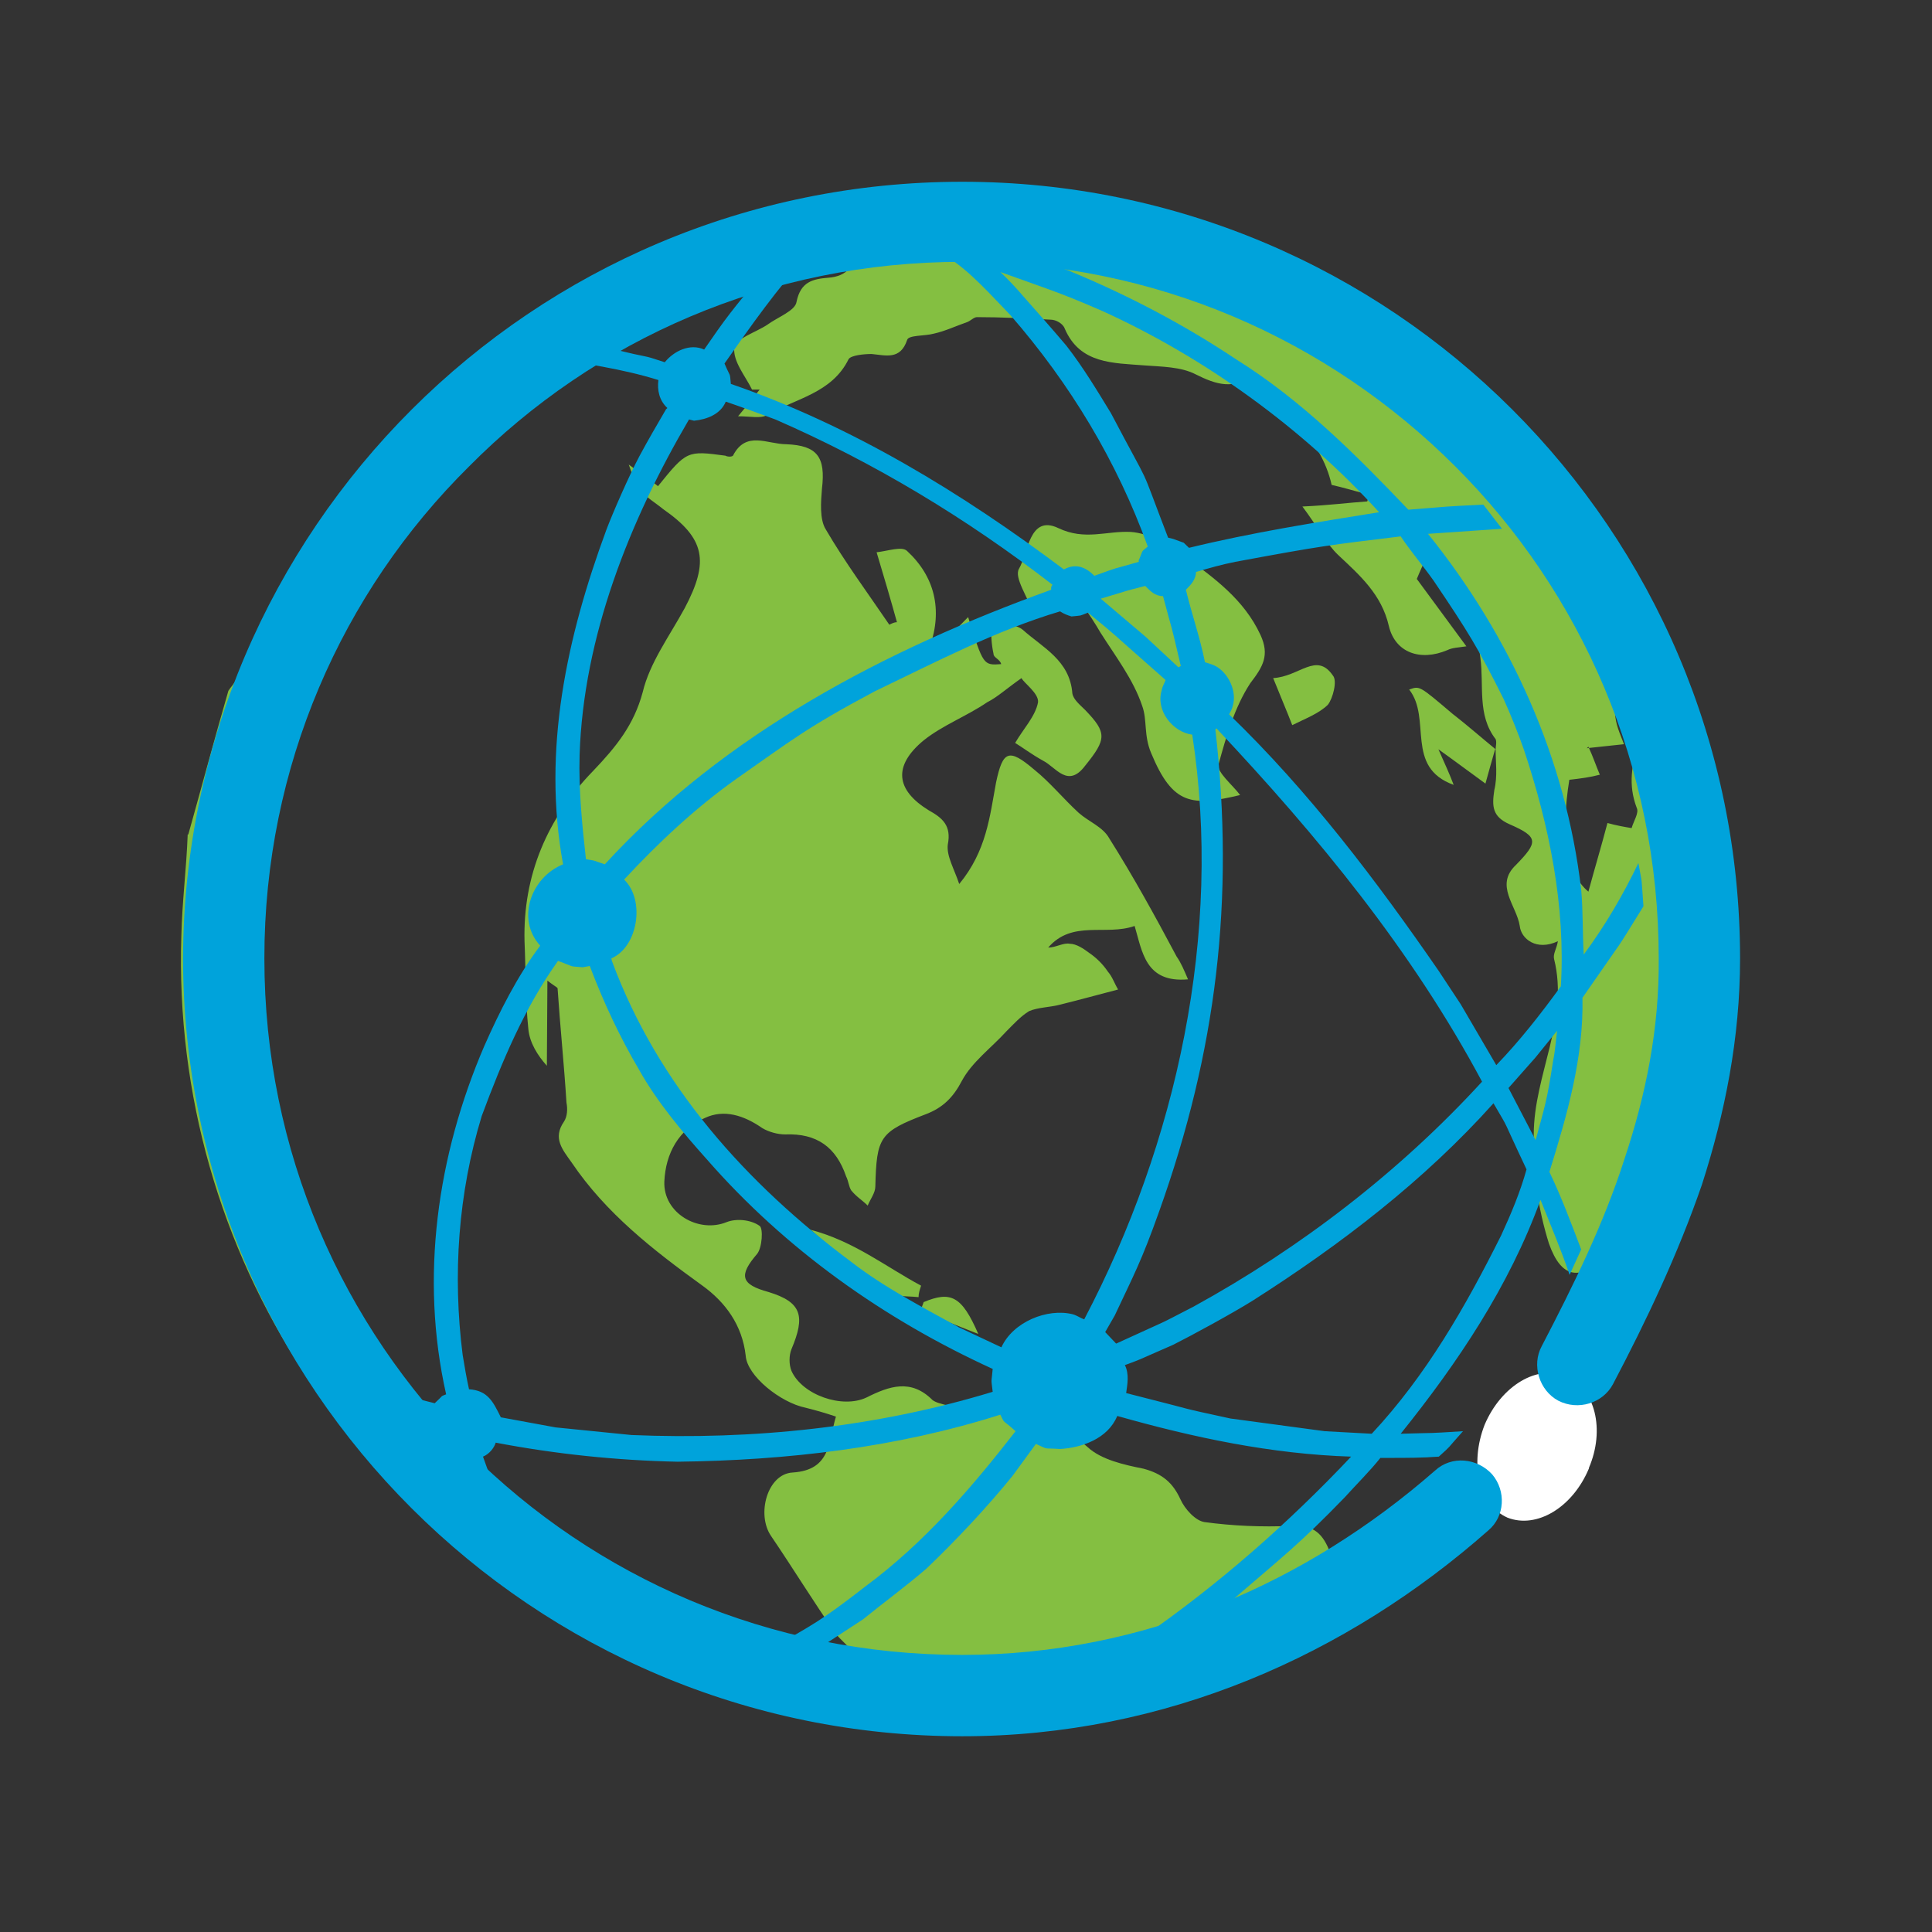
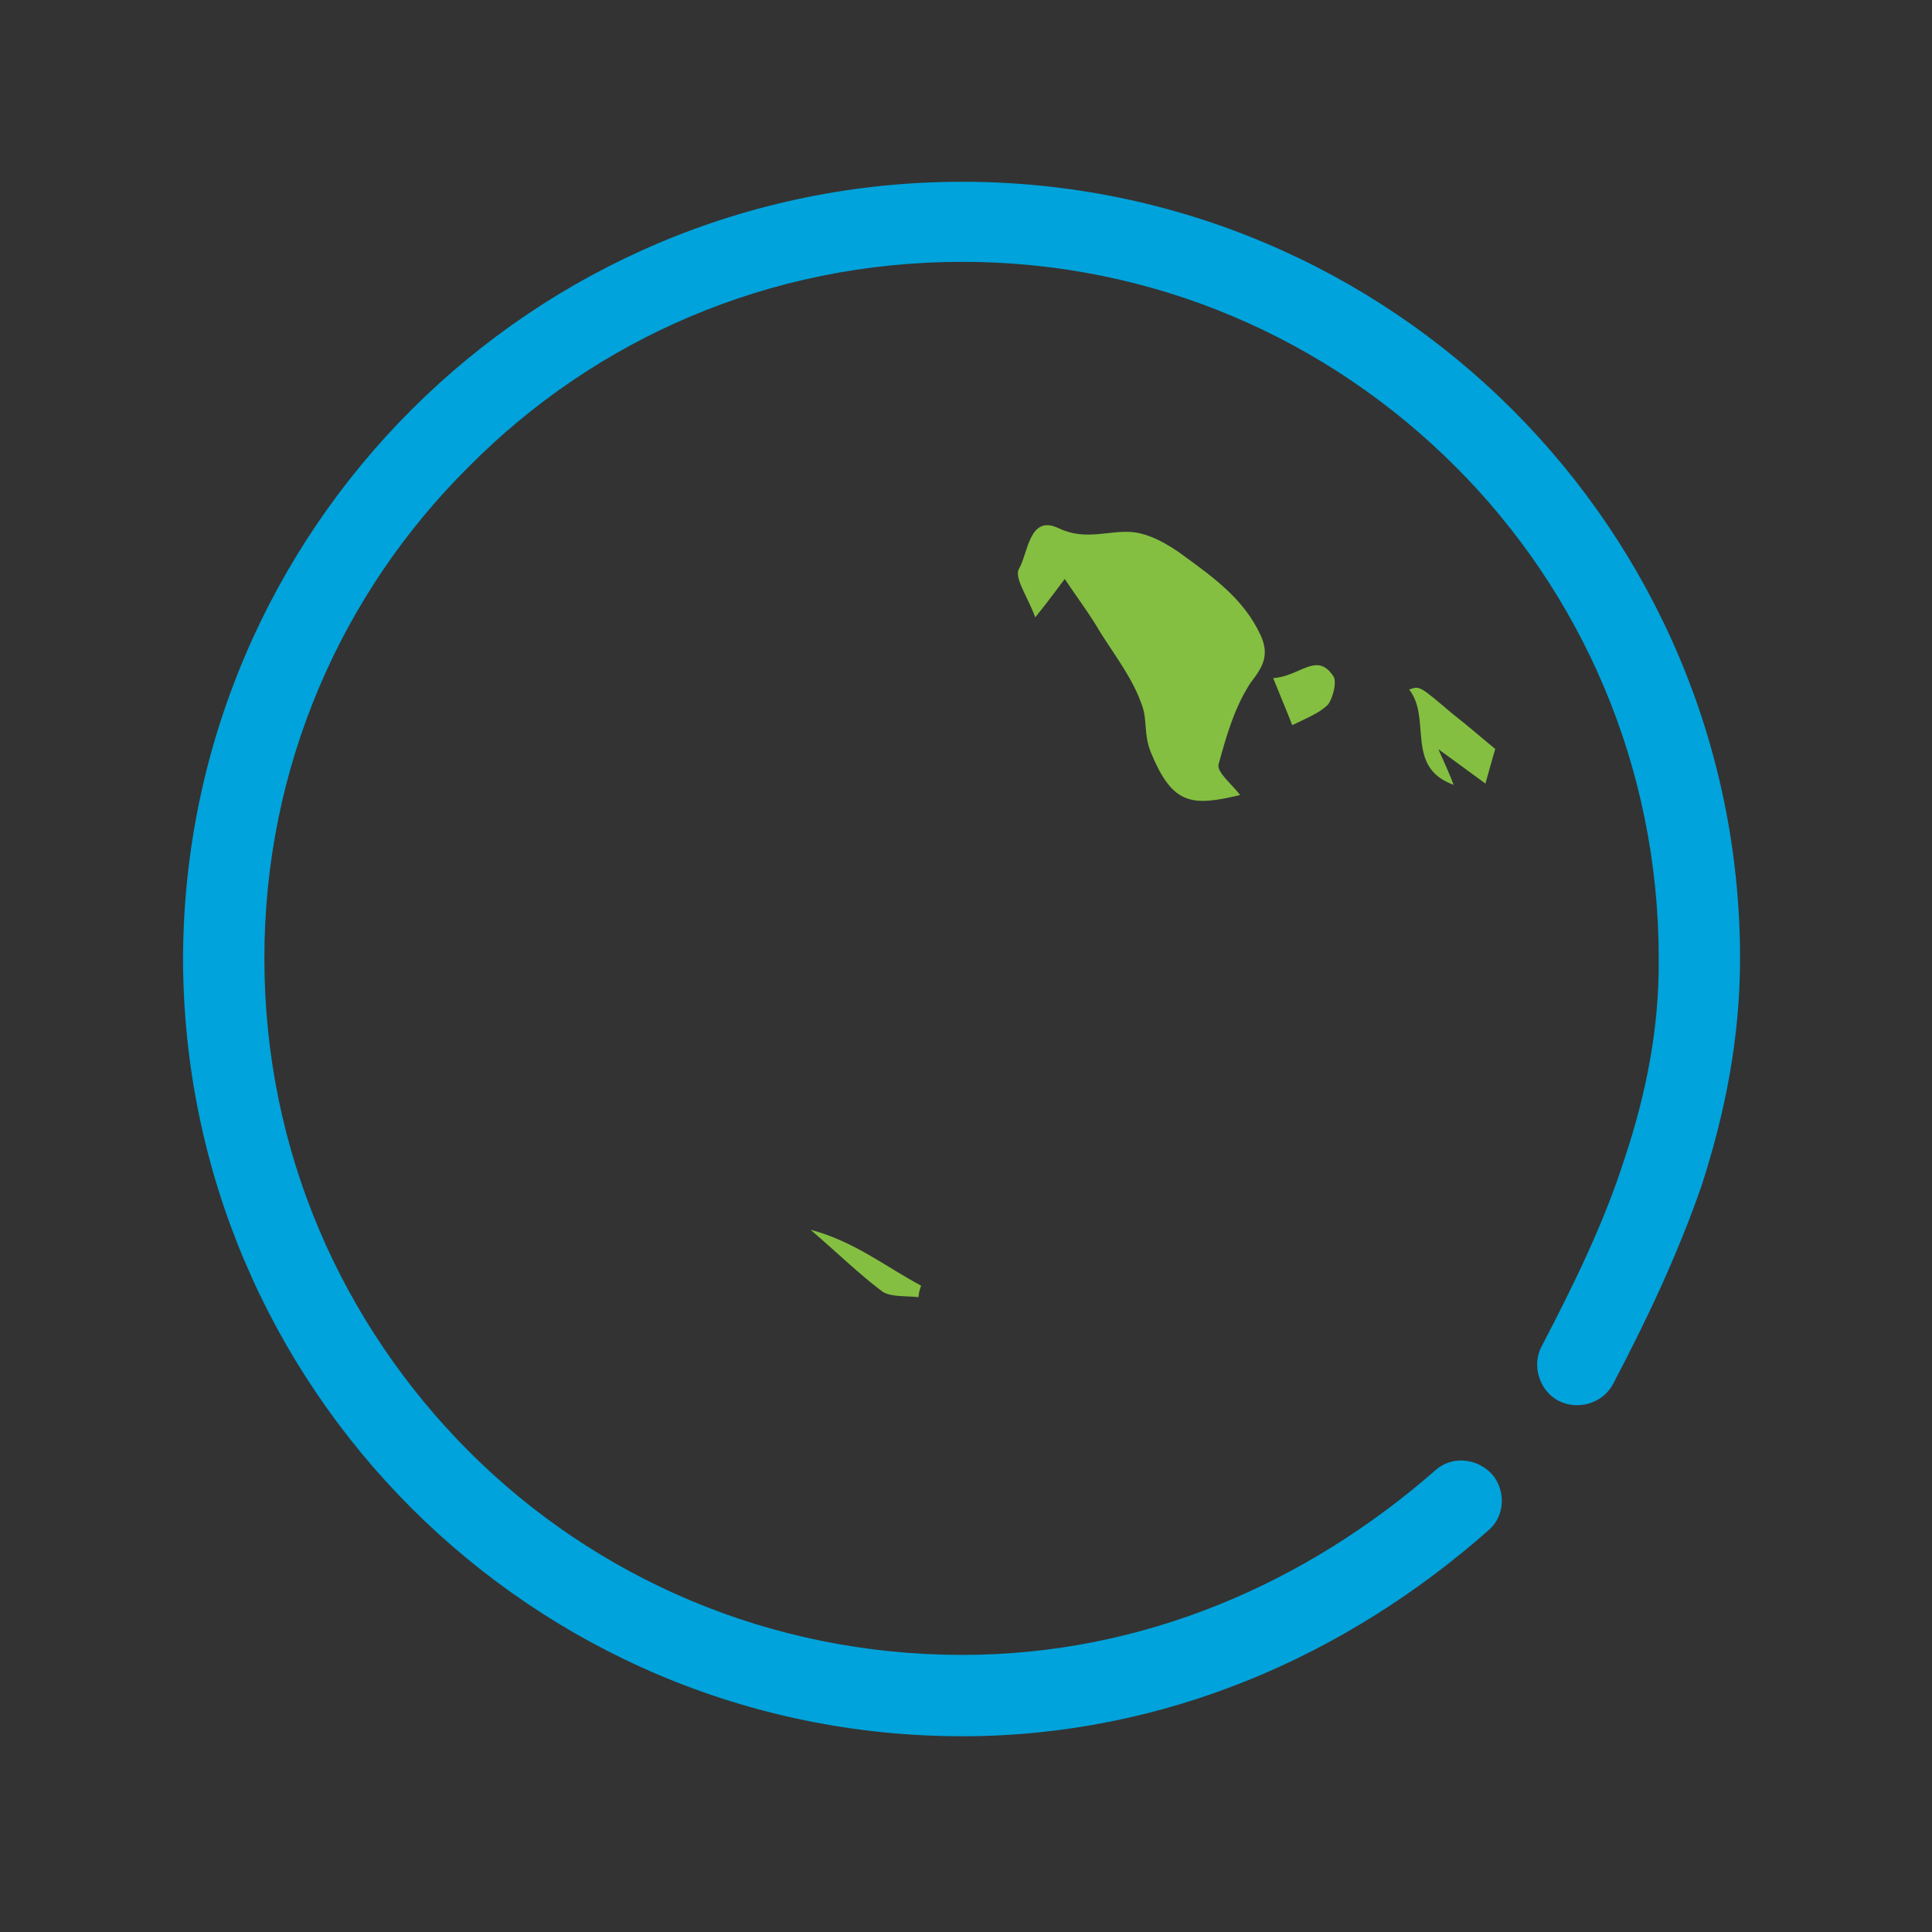
<svg xmlns="http://www.w3.org/2000/svg" xmlns:ns1="http://www.bohemiancoding.com/sketch/ns" xmlns:xlink="http://www.w3.org/1999/xlink" width="152px" height="152px" viewBox="0 0 152 152" version="1.1">
  <rect x="0" y="0" width="152" height="152" fill="#333333" stroke="none" />
  <style>.style0{fill:	none;fill-rule:	evenodd;}.style1{fill:	white;}.style2{mask:	url(#mask-2);fill:	#84BF41;}.style3{fill:	#FFFFFF;}.style4{fill:	#00A3DB;}</style>
  <title>fast</title>
  <desc>Created with Sketch Beta.</desc>
  <defs>
-     <path d="M117.493 58.1 C117.493 90.2 91.5 116.2 59.3 116.2 C27.236 116.2 1.2 90.2 1.2 58.1 C1.203 26 27.2 0 59.3 0 C91.46 0 117.5 26 117.5 58.1 L117.493 58.1 Z" />
-   </defs>
+     </defs>
  <g ns1:type="MSPage" class="style0">
    <g ns1:type="MSArtboardGroup">
      <g ns1:type="MSLayerGroup" transform="translate(14, 14)">
        <g transform="translate(1.067, 3.75)">
          <mask ns1:name="Clip 81" class="style1">
            <use xlink:href="#path-1" />
          </mask>
          <g />
-           <path d="M-0.251 47.9 C0.788 44.2 1.8 40.4 2.9 36.6 C3.09 36.3 3.4 36 3.5 35.7 C13.162 12.9 35.6 -1.6 60.3 -1.2 C63.45 -1.1 66.6 -0.8 69.7 -0.5 C73.472 0.5 77.2 1.5 81 2.6 C81.459 2.8 81.9 3.1 82.4 3.3 C104.198 12.1 119.2 33.6 119.5 57 C119.588 60.8 119.2 64.5 119 68.3 C117.916 72 116.9 75.8 115.8 79.5 C115.034 81.1 114.2 82.7 113.4 84.3 C99.064 112.4 65.9 124.7 36.5 112.9 C13.287 103.5 -1.6 80.9 -0.8 55.9 C-0.739 53.2 -0.4 50.6 -0.3 47.9 L-0.251 47.9 Z M102.562 41.2 L102.599 41.2 C102.607 41 102.7 40.6 102.6 40.4 C101.132 38.5 101.7 36.2 101.4 34 C100.969 31 100.9 27.4 97.2 26 C96.924 26.6 96.6 27.3 96.4 27.8 C97.652 29.5 98.9 31.2 100.3 33.1 C99.661 33.2 99.2 33.2 98.8 33.4 C96.669 34.3 94.7 33.6 94.2 31.5 C93.626 29 91.9 27.5 90.2 25.9 C89.263 25 88.6 23.7 87.4 22.1 C89.572 22 91 21.8 92.5 21.7 C92.551 21.5 92.6 21.4 92.7 21.2 C91.604 20.9 90.6 20.6 89.7 20.4 C88.852 16.6 85.8 14.6 83.7 11.6 C82.055 13 80.6 12.5 79 11.7 C77.848 11.1 76.3 11.1 75 11 C72.511 10.8 69.9 10.9 68.7 8.1 C68.559 7.7 68 7.4 67.6 7.4 C65.649 7.3 63.7 7.2 61.8 7.2 C61.541 7.2 61.3 7.5 61 7.6 C60.135 7.9 59.3 8.3 58.4 8.5 C57.669 8.7 56.4 8.6 56.3 9 C55.765 10.6 54.6 10.2 53.5 10.1 C52.913 10.1 51.9 10.2 51.7 10.5 C50.382 13.2 47.5 13.6 45.3 14.9 C44.766 15.2 44 15 43 15 C43.764 14.1 44.2 13.5 44.7 12.9 C44.504 12.9 44.3 12.9 44.1 12.9 C43.553 11.8 42.6 10.7 42.7 9.6 C42.768 8.9 44.4 8.4 45.3 7.8 C46.117 7.2 47.5 6.7 47.6 6 C47.923 4.4 48.9 4.2 50.1 4.1 C51.565 4 52.3 3.1 52 1.9 C51.949 1.5 50.5 1.2 49.7 1.3 C23.981 5.5 4.5 25.5 1.3 51.4 C-2.477 81.4 18.9 109.8 49.7 114.8 C50.203 114.9 51 114.5 51.4 114.1 C53.13 112.6 51.5 111.8 50.7 110.8 C48.955 108.3 47.3 105.6 45.6 103.1 C44.428 101.4 45.3 98.2 47.3 98.1 C50.317 97.9 50.1 95.7 50.7 93.7 C49.813 93.4 49.1 93.2 48.3 93 C46.347 92.6 43.7 90.5 43.6 88.9 C43.328 86.5 42 84.7 40.2 83.4 C36.323 80.6 32.6 77.7 29.9 73.7 C29.193 72.7 28.4 71.8 29.3 70.5 C29.566 70.1 29.6 69.5 29.5 69 C29.313 66 29 63 28.8 60 C28.747 59.9 28.5 59.8 28 59.4 L27.958 66.1 C27.241 65.3 26.6 64.3 26.5 63.2 C26.261 60.9 26.3 58.6 26.2 56.3 C26.069 51.1 28 46.6 31.6 42.9 C33.41 41 34.8 39.3 35.5 36.7 C36.047 34.4 37.6 32.3 38.8 30.1 C40.759 26.4 40.4 24.6 37.1 22.3 C36.491 21.8 35.8 21.4 35.4 20.9 C34.99 20.5 34.8 19.9 34.4 18.8 C35.48 19.6 36.1 20 36.7 20.5 C38.961 17.7 39 17.7 42 18.1 C42.186 18.2 42.5 18.2 42.6 18.1 C43.623 16.1 45.3 17.2 46.8 17.2 C49.234 17.3 49.9 18.2 49.6 20.7 C49.521 21.7 49.4 23.1 49.9 23.9 C51.421 26.5 53.2 28.9 54.9 31.4 C55.094 31.3 55.3 31.2 55.5 31.2 C55.001 29.4 54.5 27.7 53.9 25.7 C54.799 25.6 55.9 25.2 56.3 25.6 C58.462 27.6 59.1 30.2 58.1 33.1 C58.338 33.2 58.5 33.2 58.8 33.2 C59.488 32.5 60.2 31.7 61.1 30.8 C62.299 34.6 62.3 34.6 63.7 34.5 C63.605 34.1 63.1 34 63.1 33.7 C62.924 32.9 62.9 32.1 62.9 31.3 C63.713 31.4 64.8 31.3 65.4 31.8 C66.964 33.2 69.1 34.2 69.3 36.8 C69.385 37.3 69.9 37.7 70.3 38.1 C72.036 39.9 72 40.4 70.3 42.5 C68.944 44.3 68 42.6 67 42.1 C66.095 41.6 65.3 41 64.8 40.7 C65.437 39.6 66.4 38.6 66.6 37.5 C66.67 36.8 65.5 36 65.3 35.6 C64.152 36.4 63.4 37.1 62.6 37.5 C60.989 38.6 59.1 39.3 57.6 40.5 C55.181 42.5 55.4 44.4 58 46 C59.079 46.6 59.8 47.2 59.5 48.7 C59.393 49.6 60 50.6 60.4 51.8 C62.545 49.2 62.8 46.5 63.3 43.8 C63.831 41.3 64.3 41.1 66.3 42.8 C67.547 43.8 68.6 45.1 69.8 46.2 C70.59 46.9 71.7 47.3 72.2 48.2 C74.092 51.2 75.8 54.3 77.5 57.5 C77.853 58 78.1 58.6 78.4 59.3 C75.031 59.6 74.8 57.1 74.2 55.1 C71.92 55.9 69.3 54.6 67.4 56.8 C67.994 56.8 68.6 56.4 69.1 56.5 C69.613 56.5 70.2 56.9 70.6 57.2 C71.186 57.6 71.7 58.1 72.1 58.7 C72.45 59.1 72.6 59.6 72.9 60.1 C71.368 60.5 69.9 60.9 68.3 61.3 C67.538 61.5 66.6 61.5 65.9 61.8 C65.239 62.2 64.7 62.8 64.1 63.4 C62.919 64.7 61.4 65.8 60.6 67.3 C59.921 68.6 59.1 69.4 57.8 69.9 C54.129 71.3 53.9 71.7 53.8 75.6 C53.799 76.1 53.4 76.6 53.2 77.1 C52.803 76.7 52.3 76.4 51.9 75.9 C51.708 75.6 51.7 75.2 51.5 74.8 C50.713 72.5 49.2 71.4 46.7 71.5 C46.104 71.5 45.4 71.3 44.9 71 C43.464 70 41.9 69.5 40.4 70.2 C38.326 71.1 37.3 73 37.2 75.2 C37.094 77.7 39.9 79.3 42.1 78.4 C42.863 78.1 44 78.2 44.7 78.7 C44.986 78.9 44.9 80.4 44.5 80.9 C43.038 82.6 43.2 83.3 45.4 83.9 C48.024 84.7 48.3 85.8 47.2 88.4 C47.002 88.9 47 89.6 47.2 90.1 C48.043 92 51.2 93.1 53.1 92.2 C54.899 91.3 56.6 90.7 58.3 92.4 C58.562 92.6 59 92.7 59.4 92.8 C63.284 93.2 67.2 93.2 70.5 96.1 C71.576 97.1 73.4 97.5 74.9 97.8 C76.388 98.2 77.2 98.9 77.8 100.2 C78.158 101 79 101.9 79.7 102 C81.904 102.3 84.2 102.4 86.5 102.3 C88.039 102.2 88.9 102.7 89.5 104.2 C88.462 105.1 87.4 105.9 86.4 106.8 C85.522 107.7 84.7 108.8 83.6 110.1 C94.013 107.6 112.5 88.4 113.1 79.8 C112.437 80.3 111.9 80.7 111.4 81.1 C109.236 83 107.8 82.9 106.8 80.1 C105.95 77.4 105.5 74.4 105.6 71.5 C105.61 66.8 108.4 62.5 107.2 57.7 C107.103 57.3 107.4 56.9 107.5 56.3 C105.803 57.1 104.6 56.1 104.5 55.1 C104.254 53.5 102.5 51.9 104.2 50.3 C105.949 48.5 106 48.1 103.7 47.1 C102.342 46.5 102.3 45.7 102.5 44.4 C102.763 43.3 102.6 42.2 102.6 41.2 L102.562 41.2 Z M113.211 34.8 C112.859 34.8 112.5 34.8 112.2 34.8 C112.074 36 111.9 37.2 112 38.3 C112.007 39.2 112.4 40 112.7 40.8 C111.761 40.9 110.8 41 109.9 41.1 C109.765 41.1 109.7 41.2 109.9 41 C110.274 41.8 110.5 42.5 110.8 43.2 C110.04 43.4 109.3 43.5 108.4 43.6 C107.701 47.9 108.2 51 109.9 52.4 C110.385 50.6 110.9 48.9 111.4 47 C112.123 47.2 112.7 47.3 113.3 47.4 C113.475 46.8 113.9 46.2 113.7 45.8 C113.017 44 113.3 42.4 113.9 40.5 C114.419 38.8 113.5 36.7 113.2 34.8 L113.211 34.8 Z" ns1:type="MSShapeGroup" class="style2" />
          <path d="M66.374 30.8 C65.787 29.2 64.7 27.7 65.1 27 C65.817 25.8 65.9 22.7 68.2 23.8 C70.301 24.8 72 24 73.9 24.1 C75.346 24.2 76.9 25.1 78.1 26 C80.431 27.7 82.8 29.4 84.1 32.2 C84.836 33.8 84.3 34.7 83.3 36 C82.06 37.9 81.4 40.2 80.8 42.4 C80.655 43 81.9 44 82.5 44.8 C78.703 45.7 77.2 45.6 75.5 41.5 C74.906 40.1 75.2 38.9 74.8 37.8 C74.097 35.7 72.7 33.9 71.5 32 C70.693 30.6 69.7 29.3 68.7 27.8 C68.246 28.4 67.6 29.3 66.4 30.8" ns1:type="MSShapeGroup" class="style2" />
          <path d="M102.562 41.2 C102.331 42 102.1 42.8 101.8 43.9 C100.56 43 99.5 42.2 98.1 41.2 C98.636 42.4 99 43.2 99.3 44 C95.429 42.6 97.6 38.8 95.8 36.5 C96.642 36.2 96.6 36.2 99.2 38.4 C100.361 39.3 101.5 40.3 102.6 41.2 L102.562 41.2" ns1:type="MSShapeGroup" class="style2" />
          <path d="M85.074 35.6 C87.165 35.5 88.5 33.5 89.8 35.4 C90.16 35.8 89.8 37.2 89.4 37.7 C88.682 38.4 87.6 38.8 86.6 39.3 C86.177 38.2 85.7 37.1 85.1 35.6" ns1:type="MSShapeGroup" class="style2" />
          <path d="M57.167 84.3 C56.239 84.2 55.1 84.3 54.4 83.9 C52.527 82.5 50.8 80.8 48.7 79 C52.118 79.9 54.6 81.9 57.4 83.4 C57.301 83.7 57.2 84 57.2 84.3" ns1:type="MSShapeGroup" class="style2" />
-           <path d="M57.585 84.7 C59.732 83.8 60.6 84.2 61.9 87.2 C60.39 86.6 58.9 86 57.3 85.4 C57.408 85.2 57.5 85 57.6 84.7" ns1:type="MSShapeGroup" class="style2" />
        </g>
-         <path d="M111.021 101.5 C109.74 104.6 106.9 106.3 104.6 105.4 C102.348 104.4 101.6 101.2 102.8 98.1 C104.113 95 107 93.3 109.2 94.3 C111.506 95.2 112.3 98.5 111 101.5" ns1:type="MSShapeGroup" class="style3" />
        <path d="M98.899 101.7 C88.833 110.5 76 116.2 61.7 116.2 C46.505 116.2 32.8 110.1 22.9 100.2 C12.928 90.2 6.8 76.6 6.8 61.4 C6.792 46.3 12.9 32.6 22.9 22.7 C32.806 12.7 46.5 6.6 61.7 6.6 C76.835 6.6 90.5 12.7 100.5 22.7 C110.412 32.6 116.5 46.3 116.5 61.4 C116.55 66.9 115.5 72.1 113.8 77.2 C112.164 82.3 109.8 87.1 107.3 91.9 C106.48 93.4 107.1 95.4 108.6 96.2 C110.16 97 112.1 96.4 112.9 94.9 C115.53 89.9 118 84.7 119.9 79.2 C121.701 73.6 122.9 67.7 122.9 61.4 C122.89 27.7 95.5 0.3 61.7 0.3 C27.858 0.3 0.5 27.7 0.4 61.4 C0.45 95.2 27.9 122.6 61.7 122.6 C77.701 122.6 92 116.2 103.1 106.4 C104.404 105.3 104.5 103.3 103.4 102 C102.218 100.7 100.2 100.5 98.9 101.7" ns1:type="MSShapeGroup" class="style4" />
-         <path d="M90.227 98.6 L93.922 98.8 C98.216 94.2 101.3 88.8 104.1 83.2 C104.883 81.5 105.6 79.8 106.1 78 C103.97 73.5 104.9 75.2 103.5 72.8 C98.035 78.9 91.5 83.9 84.6 88.3 C83.011 89.3 79.7 91.1 78.3 91.8 C74.852 93.3 76.1 92.8 74.5 93.4 C74.852 94.1 74.7 94.9 74.6 95.6 C80.934 97.2 78.2 96.6 82.8 97.6 L90.227 98.6 L90.227 98.6 Z M73.804 91.7 L73.832 91.7 C78.624 89.5 76.6 90.5 79.9 88.8 C88.28 84.2 96.1 78.2 102.6 71.1 C97.095 60.8 89.7 51.8 81.7 43.3 L81.62 43.4 C83.15 56.8 81.7 68.7 77.2 81.3 C75.774 85.3 75.2 86.3 73.7 89.5 L72.951 90.8 L73.804 91.7 L73.804 91.7 Z M104.68 71.6 L106.816 75.7 C107.515 73.1 107.7 72.7 108.2 69.4 C108.352 68.7 108.4 67.9 108.5 67.1 L106.802 69.2 L104.68 71.6 L104.68 71.6 Z M100.916 65 L103.721 69.8 C105.554 67.9 107.2 65.8 108.8 63.6 C109.179 57.3 107.9 51 105.9 45 C105.489 43.8 104.8 42.1 104.3 41 C102.305 37 101.5 35.7 98.8 31.7 C97.951 30.5 97 29.4 96.2 28.2 C90.493 28.9 90.2 28.9 83.2 30.2 C82.177 30.4 81.1 30.7 80.1 31 C80.079 31.6 79.7 32 79.3 32.4 C79.754 34.3 80.4 36.1 80.8 38.1 C81.114 38.2 81.5 38.3 81.8 38.5 C82.703 39.1 83.3 40.4 83 41.5 C82.939 41.8 82.8 42 82.7 42.2 C89.017 48.3 94.3 55.3 99.2 62.4 L100.916 65 L100.916 65 Z M35.684 98.9 C45.246 99.3 54.9 98.3 64.1 95.5 C63.954 94.3 64 94.9 64.1 93.7 C55.56 89.8 47.8 84.3 41.6 77.2 C39.718 75.1 37.7 72.7 36.3 70.2 C34.769 67.6 33.5 64.9 32.4 62 L31.847 62.1 C30.609 62 31.3 62.1 29.9 61.6 C27.259 65.3 25.5 69.5 23.9 73.8 C22.042 79.9 21.6 86.3 22.4 92.6 C22.548 93.5 22.7 94.4 22.9 95.3 C24.392 95.4 24.8 96.3 25.4 97.5 L25.361 97.5 L29.71 98.3 L35.684 98.9 L35.684 98.9 Z M32.705 53.7 L33.583 54 C43.03 43.7 55.7 37.1 68.7 32.4 C68.695 32.1 68.7 32.2 68.8 32 C62.071 26.8 54.8 22.4 47 19 C45.92 18.6 44 17.9 43.1 17.6 C42.686 18.6 41.6 19 40.6 19.1 L40.208 19 C35.519 27 31.9 36.1 31.6 45.4 C31.522 48.2 31.8 50.9 32.1 53.6 L32.705 53.7 L32.705 53.7 Z M76.134 36.1 L78.712 38.5 L78.901 38.4 C77.964 34.4 78.4 36.3 77.5 32.9 C76.873 32.9 76.5 32.5 76.1 32.1 C74.149 32.6 75.3 32.3 72.6 33.1 L76.134 36.1 L76.134 36.1 Z M61.381 90.4 L64.785 92 C65.694 90 68.4 88.9 70.4 89.4 C70.753 89.5 71 89.7 71.3 89.8 C78.595 75.9 82.2 59.4 79.8 43.8 C78.265 43.6 76.9 41.9 77.4 40.3 C77.441 40 77.6 39.8 77.7 39.5 L77.365 39.2 C72.581 35 74.5 36.6 71.6 34.2 C70.821 34.5 71.2 34.4 70.3 34.5 C69.978 34.4 69.7 34.3 69.4 34.1 C64.355 35.6 59.6 38.1 54.8 40.4 C49.361 43.3 48.2 44.3 43.9 47.3 C40.669 49.6 37.8 52.3 35.1 55.2 C36.775 56.8 36.2 60.5 34.1 61.4 L34.14 61.6 C37.769 71.4 44.7 79.1 53 85.3 C55.59 87.3 58.5 88.8 61.4 90.4 L61.381 90.4 Z M79.128 28.7 L79.545 29.1 C84.469 27.9 89.5 27.1 94.5 26.3 C88.489 19.7 80.9 14.2 72.8 10.5 C69.375 9 68.3 8.7 64.7 7.4 C65.334 8 65.9 8.6 66.5 9.3 C67.649 10.6 68.8 11.9 69.9 13.2 C71.221 14.9 72.3 16.7 73.4 18.5 C76.872 25.1 75.4 21.8 77.9 28.3 L78.303 28.4 L79.128 28.7 L79.128 28.7 Z M49.307 116.4 C48.053 116.3 49 116.4 46.5 115.8 C49.963 113.8 50.5 113.6 54.1 110.8 C58.692 107.4 62.4 103.1 65.9 98.6 C64.799 97.6 65.1 98.1 64.7 97.3 C56.515 99.9 47.9 100.9 39.3 101 C34.527 100.9 29.7 100.4 25 99.5 C24.883 99.9 24.5 100.4 24 100.6 C24.665 102.5 25.4 104.4 26.1 106.4 C24.037 105 25 105.7 23.2 104.2 C22.917 103.1 22.6 102.1 22.3 101 C20.78 100.9 19.8 99.7 19.7 98.2 C18.486 97.9 17.3 97.6 16.2 97.2 L14.13 94.6 C19.493 96.3 17.5 95.7 20.2 96.4 C20.961 95.7 20.6 95.9 21.1 95.7 C19.025 86.5 20.4 76.9 24.1 68.3 C25.292 65.6 26.7 62.8 28.5 60.4 C26.577 58.3 27.8 55 30.3 54 C28.647 45 30.6 36.1 33.7 27.7 C34.186 26.4 35.5 23.4 36.3 21.9 C36.997 20.6 37.7 19.4 38.4 18.2 L38.505 18.1 C37.861 17.5 37.7 16.7 37.8 15.9 C34.92 15 31.9 14.6 29 14.1 L28.898 14.1 L30.824 12.9 C31.893 13 33 13.1 34 13.4 C37.557 14.3 36.2 13.8 38.3 14.5 C39.033 13.6 40.3 13 41.4 13.5 L42.445 12 C43.773 10.1 45.3 8.4 46.7 6.6 C48.227 6.2 47.2 6.4 49.6 6 C47.151 8.7 45.1 11.6 43 14.6 C43.512 15.8 43.4 15.2 43.5 16.2 L43.49 16.2 C53.039 19.5 61.7 24.8 69.7 30.8 C70.626 30.3 71.4 30.6 72.1 31.3 C74.32 30.5 73.2 30.9 75.6 30.2 L75.581 30.1 C75.987 29.2 75.7 29.5 76.3 29 C73.88 22.3 70.2 16.2 65.5 10.8 C64.037 9.3 62.3 7.3 60.5 6.2 C59.87 5.8 57 5.5 56 5.3 C59.133 5.1 60.6 4.9 64.2 5.3 C65.256 5.4 69.5 7.1 70.1 7.3 C74.701 9.2 79.1 11.5 83.3 14.3 C88.413 17.5 92.7 21.8 96.8 26.1 C100.72 25.8 98.8 25.9 102.7 25.7 L104.168 27.6 L98.349 28 C104.867 36.1 109.2 45.7 110.4 56 C110.552 57.7 110.5 59.4 110.6 61.1 C112.302 58.8 113.7 56.4 114.9 53.9 C115.246 55.8 115.1 54.7 115.3 57.3 C112.755 61.4 114.3 59 110.5 64.5 C110.601 69.2 109.3 73.7 107.9 78.2 C108.855 80.2 109.6 82.2 110.4 84.3 L109.488 86.3 C108.811 84.3 108 82.4 107.2 80.4 C104.731 87.2 100.7 93.2 96.2 98.8 C99.5 98.7 97.9 98.8 101.1 98.6 C99.665 100.2 100.3 99.6 99.2 100.6 C97.945 100.7 96.6 100.7 95.3 100.7 L94.603 100.7 C93.72 101.8 92.7 102.8 91.8 103.8 C88.215 107.5 87 108.4 82.7 112.1 C82.205 112.5 82.5 112.3 81.9 112.6 C79.892 113.3 77.9 114.2 75.9 114.8 C81.814 110.7 87.3 105.9 92.3 100.6 C86.011 100.4 79.9 99.1 73.9 97.4 C73.158 99.2 71.1 99.9 69.4 100 C67.993 99.9 68.6 100.1 67.5 99.6 L65.673 102.1 C63.648 104.6 61.2 107.2 58.9 109.4 C57.274 110.8 55.5 112.1 53.9 113.4 L49.307 116.4 L49.307 116.4 Z" ns1:type="MSShapeGroup" class="style4" />
      </g>
    </g>
  </g>
</svg>